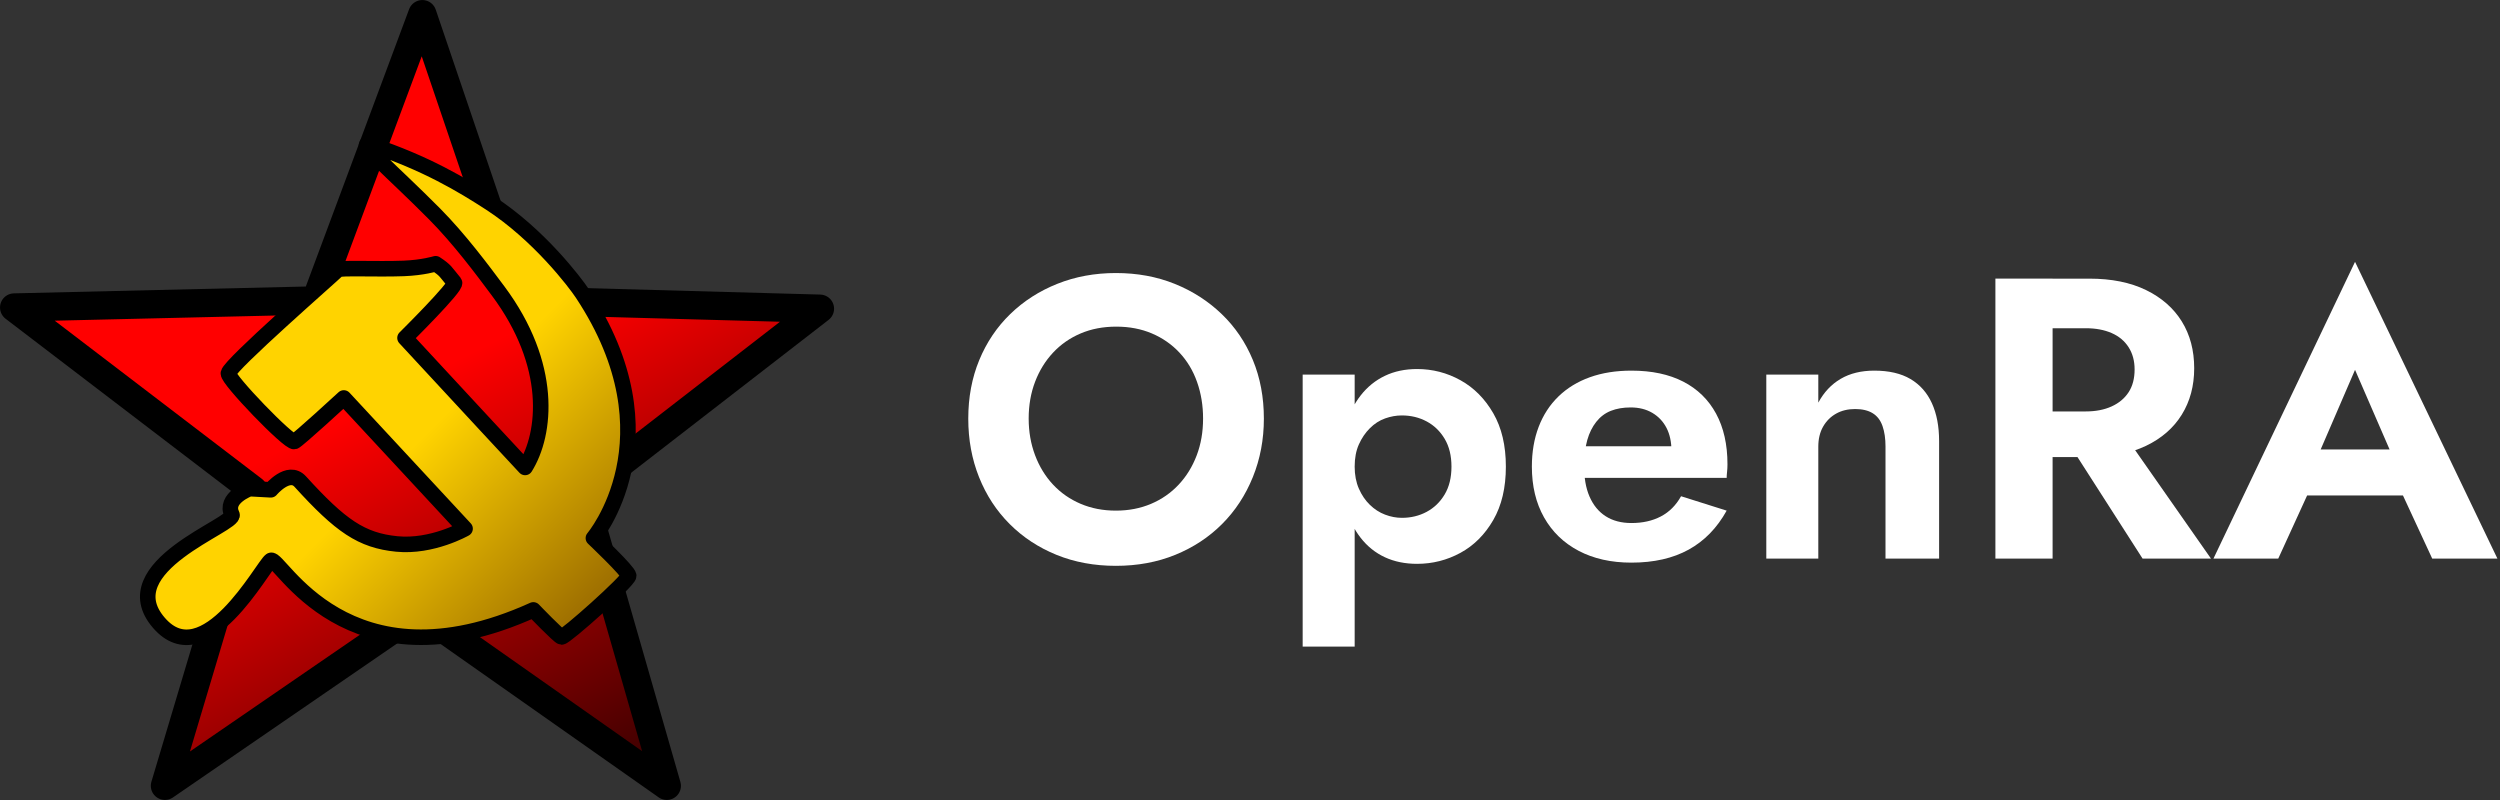
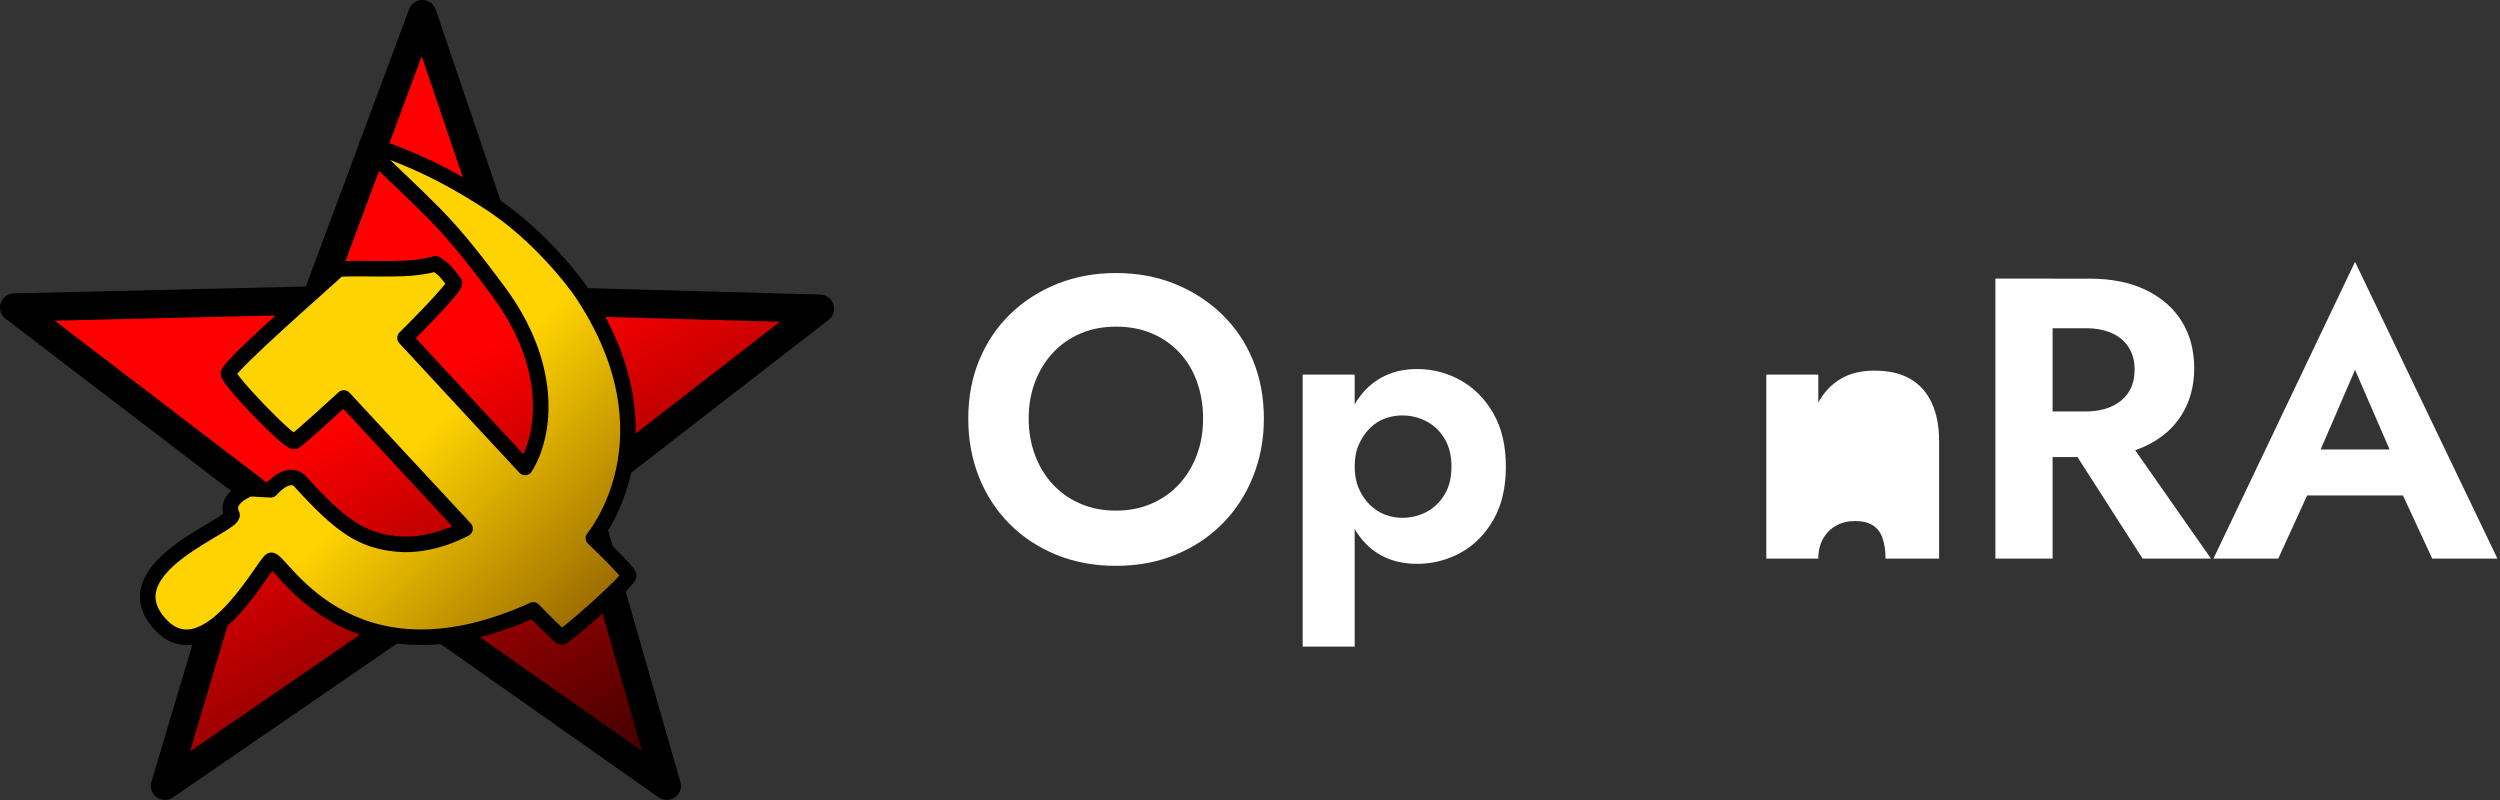
<svg xmlns="http://www.w3.org/2000/svg" clip-rule="evenodd" fill-rule="evenodd" stroke-linejoin="round" stroke-miterlimit="2" version="1.1" viewBox="0 0 150 48" xml:space="preserve">
  <rect x="0" y="0" width="150" height="48" fill="#333333" stroke="none" />
  <defs>
    <linearGradient id="linearGradient3924" x1="65.92" x2="89.047" y1="69.057" y2="92.379" gradientTransform="matrix(.814 0 0 .814 -4.316 -4.622)" gradientUnits="userSpaceOnUse">
      <stop stop-color="#ffd300" offset="0" />
      <stop stop-color="#a07100" offset="1" />
    </linearGradient>
    <linearGradient id="linearGradient3932" x1="118.39" x2="173.78" y1="128.5" y2="236.97" gradientUnits="userSpaceOnUse">
      <stop stop-color="#f00" offset="0" />
      <stop stop-color="#400" offset="1" />
    </linearGradient>
  </defs>
  <g id="openra-text" fill="#fff" fill-rule="nonzero">
    <path d="m61.72 25.118c0-0.8 0.128-1.536 0.384-2.208s0.616-1.256 1.08-1.752 1.016-0.88 1.656-1.152 1.352-0.408 2.136-0.408 1.496 0.136 2.136 0.408 1.192 0.656 1.656 1.152 0.816 1.084 1.056 1.764 0.36 1.412 0.36 2.196c0 0.8-0.128 1.536-0.384 2.208s-0.616 1.256-1.08 1.752-1.016 0.88-1.656 1.152-1.344 0.408-2.112 0.408-1.472-0.136-2.112-0.408-1.192-0.656-1.656-1.152-0.824-1.084-1.08-1.764-0.384-1.412-0.384-2.196zm-3.624 0c0 1.264 0.216 2.436 0.648 3.516s1.044 2.016 1.836 2.808 1.728 1.408 2.808 1.848 2.268 0.66 3.564 0.66 2.484-0.22 3.564-0.66 2.016-1.056 2.808-1.848 1.408-1.732 1.848-2.82 0.66-2.256 0.66-3.504c0-1.28-0.22-2.452-0.66-3.516s-1.064-1.984-1.872-2.76-1.748-1.38-2.82-1.812-2.248-0.648-3.528-0.648c-1.264 0-2.436 0.216-3.516 0.648s-2.02 1.036-2.82 1.812-1.42 1.696-1.86 2.76-0.66 2.236-0.66 3.516z" />
    <path d="m81.28 38.798v-16.32h-3.12v16.32h3.12zm9.072-10.8c0-1.264-0.252-2.332-0.756-3.204s-1.16-1.532-1.968-1.98-1.676-0.672-2.604-0.672c-0.72 0-1.364 0.136-1.932 0.408s-1.052 0.664-1.452 1.176-0.704 1.128-0.912 1.848-0.312 1.528-0.312 2.424 0.104 1.704 0.312 2.424 0.512 1.336 0.912 1.848 0.884 0.9 1.452 1.164 1.212 0.396 1.932 0.396c0.928 0 1.796-0.22 2.604-0.66s1.464-1.096 1.968-1.968 0.756-1.94 0.756-3.204zm-3.264 0c0 0.656-0.136 1.212-0.408 1.668s-0.632 0.804-1.08 1.044-0.944 0.36-1.488 0.36c-0.336 0-0.672-0.064-1.008-0.192s-0.64-0.324-0.912-0.588-0.492-0.588-0.66-0.972-0.252-0.824-0.252-1.32c0-0.512 0.084-0.956 0.252-1.332s0.388-0.7 0.66-0.972 0.576-0.468 0.912-0.588 0.672-0.18 1.008-0.18c0.544 0 1.04 0.12 1.488 0.36s0.808 0.588 1.08 1.044 0.408 1.012 0.408 1.668z" />
-     <path d="m97.888 33.758c1.344 0 2.488-0.26 3.432-0.78s1.704-1.3 2.28-2.34l-2.736-0.864c-0.304 0.544-0.708 0.948-1.212 1.212s-1.092 0.396-1.764 0.396c-0.608 0-1.124-0.136-1.548-0.408s-0.748-0.668-0.972-1.188-0.328-1.14-0.312-1.86c0-0.592 0.06-1.1 0.18-1.524s0.3-0.788 0.54-1.092 0.532-0.524 0.876-0.66 0.74-0.204 1.188-0.204c0.496 0 0.928 0.108 1.296 0.324s0.652 0.516 0.852 0.9 0.3 0.848 0.3 1.392c0 0.112-0.028 0.248-0.084 0.408s-0.124 0.296-0.204 0.408l0.864-1.104h-7.152v1.896h9.888c0-0.096 8e-3 -0.216 0.024-0.36s0.024-0.296 0.024-0.456c0-1.184-0.228-2.196-0.684-3.036s-1.112-1.48-1.968-1.92-1.892-0.66-3.108-0.66c-0.928 0-1.76 0.132-2.496 0.396s-1.364 0.648-1.884 1.152-0.916 1.112-1.188 1.824-0.408 1.508-0.408 2.388c0 1.168 0.244 2.184 0.732 3.048s1.18 1.532 2.076 2.004 1.952 0.708 3.168 0.708z" />
-     <path d="m113.13 26.798v6.72h3.216v-7.056c0-0.88-0.144-1.636-0.432-2.268s-0.716-1.116-1.284-1.452-1.292-0.504-2.172-0.504c-0.784 0-1.456 0.164-2.016 0.492s-1.008 0.804-1.344 1.428v-1.68h-3.12v11.04h3.12v-6.72c0-0.464 0.096-0.864 0.288-1.2s0.452-0.596 0.78-0.78 0.708-0.276 1.14-0.276 0.784 0.084 1.056 0.252 0.468 0.424 0.588 0.768 0.18 0.756 0.18 1.236z" />
+     <path d="m113.13 26.798v6.72h3.216v-7.056c0-0.88-0.144-1.636-0.432-2.268s-0.716-1.116-1.284-1.452-1.292-0.504-2.172-0.504c-0.784 0-1.456 0.164-2.016 0.492s-1.008 0.804-1.344 1.428v-1.68h-3.12v11.04h3.12c0-0.464 0.096-0.864 0.288-1.2s0.452-0.596 0.78-0.78 0.708-0.276 1.14-0.276 0.784 0.084 1.056 0.252 0.468 0.424 0.588 0.768 0.18 0.756 0.18 1.236z" />
    <path d="m123.54 25.694 5.016 7.824h4.104l-5.472-7.824h-3.648zm-3.816-8.976v16.8h3.432v-16.8h-3.432zm2.088 2.976h3.336c0.592 0 1.108 0.096 1.548 0.288s0.78 0.476 1.02 0.852 0.36 0.82 0.36 1.332c0 0.544-0.12 1-0.36 1.368s-0.58 0.652-1.02 0.852-0.956 0.3-1.548 0.3h-3.336v2.736h3.552c1.328 0 2.46-0.224 3.396-0.672s1.652-1.072 2.148-1.872 0.744-1.728 0.744-2.784c0-1.072-0.248-2.008-0.744-2.808s-1.212-1.428-2.148-1.884-2.068-0.684-3.396-0.684h-3.552v2.976z" />
    <path d="m136.91 29.726h8.88l-0.408-2.76h-8.064l-0.408 2.76zm4.392-7.536 2.52 5.808-0.024 0.912 2.136 4.608h3.912l-8.544-17.808-8.496 17.808h3.888l2.184-4.776-0.072-0.768 2.496-5.784z" />
  </g>
  <g transform="matrix(.521 0 0 .521 -0 -1.006)" stroke="#000" stroke-miterlimit="10">
    <polygon transform="matrix(.407 0 0 .407 -4.475 -4.305)" points="158 100.33 243 102.67 175.82 154.68 199.67 237.67 129.5 188.33 57.667 237.67 82.667 154 15 102.33 100.33 100.33 130.5 19.333" fill="url(#linearGradient3932)" stroke-width="8" />
    <path d="m26.305 44.915c-0.135 0.678 6.96 8.039 7.593 7.864 0.35-0.096 5.695-5.017 5.695-5.017l13.966 15.051s-3.796 2.169-7.864 1.763c-4.068-0.407-6.468-2.07-11.119-7.186-1.356-1.492-3.39 0.949-3.39 0.949l-2.441-0.135s-2.983 1.085-2.034 2.983c0.575 1.15-14.025 5.992-8.407 12.475 5.288 6.102 11.932-6.508 12.881-7.187 0.949-0.678 8.678 15.458 30.237 5.695 0 0 2.963 3.09 3.254 3.113 0.422 0.034 7.729-6.469 7.729-7.045 0-0.491-4.068-4.339-4.068-4.339s9.763-11.526-1.28-28.186c-0.809-1.221-4.984-6.75-10.601-10.392-3.258-2.112-7.399-4.595-13.746-6.711-2.034-0.678 2.434 3.01 7.349 7.972 2.874 2.902 5.494 6.427 7.295 8.842 6.373 8.542 5.551 16.449 3.119 20.339 0 0-7.254-7.79-13.831-14.915 0 0 6.034-5.966 5.695-6.373-1.063-1.277-0.953-1.361-2.17-2.169 0 0-1.459 0.454-3.671 0.538-3.122 0.118-7.343-0.096-7.583 0.14-0.816 0.804-12.407 10.916-12.61 11.933z" fill="url(#linearGradient3924)" fill-rule="nonzero" stroke-width="1.79" />
  </g>
</svg>